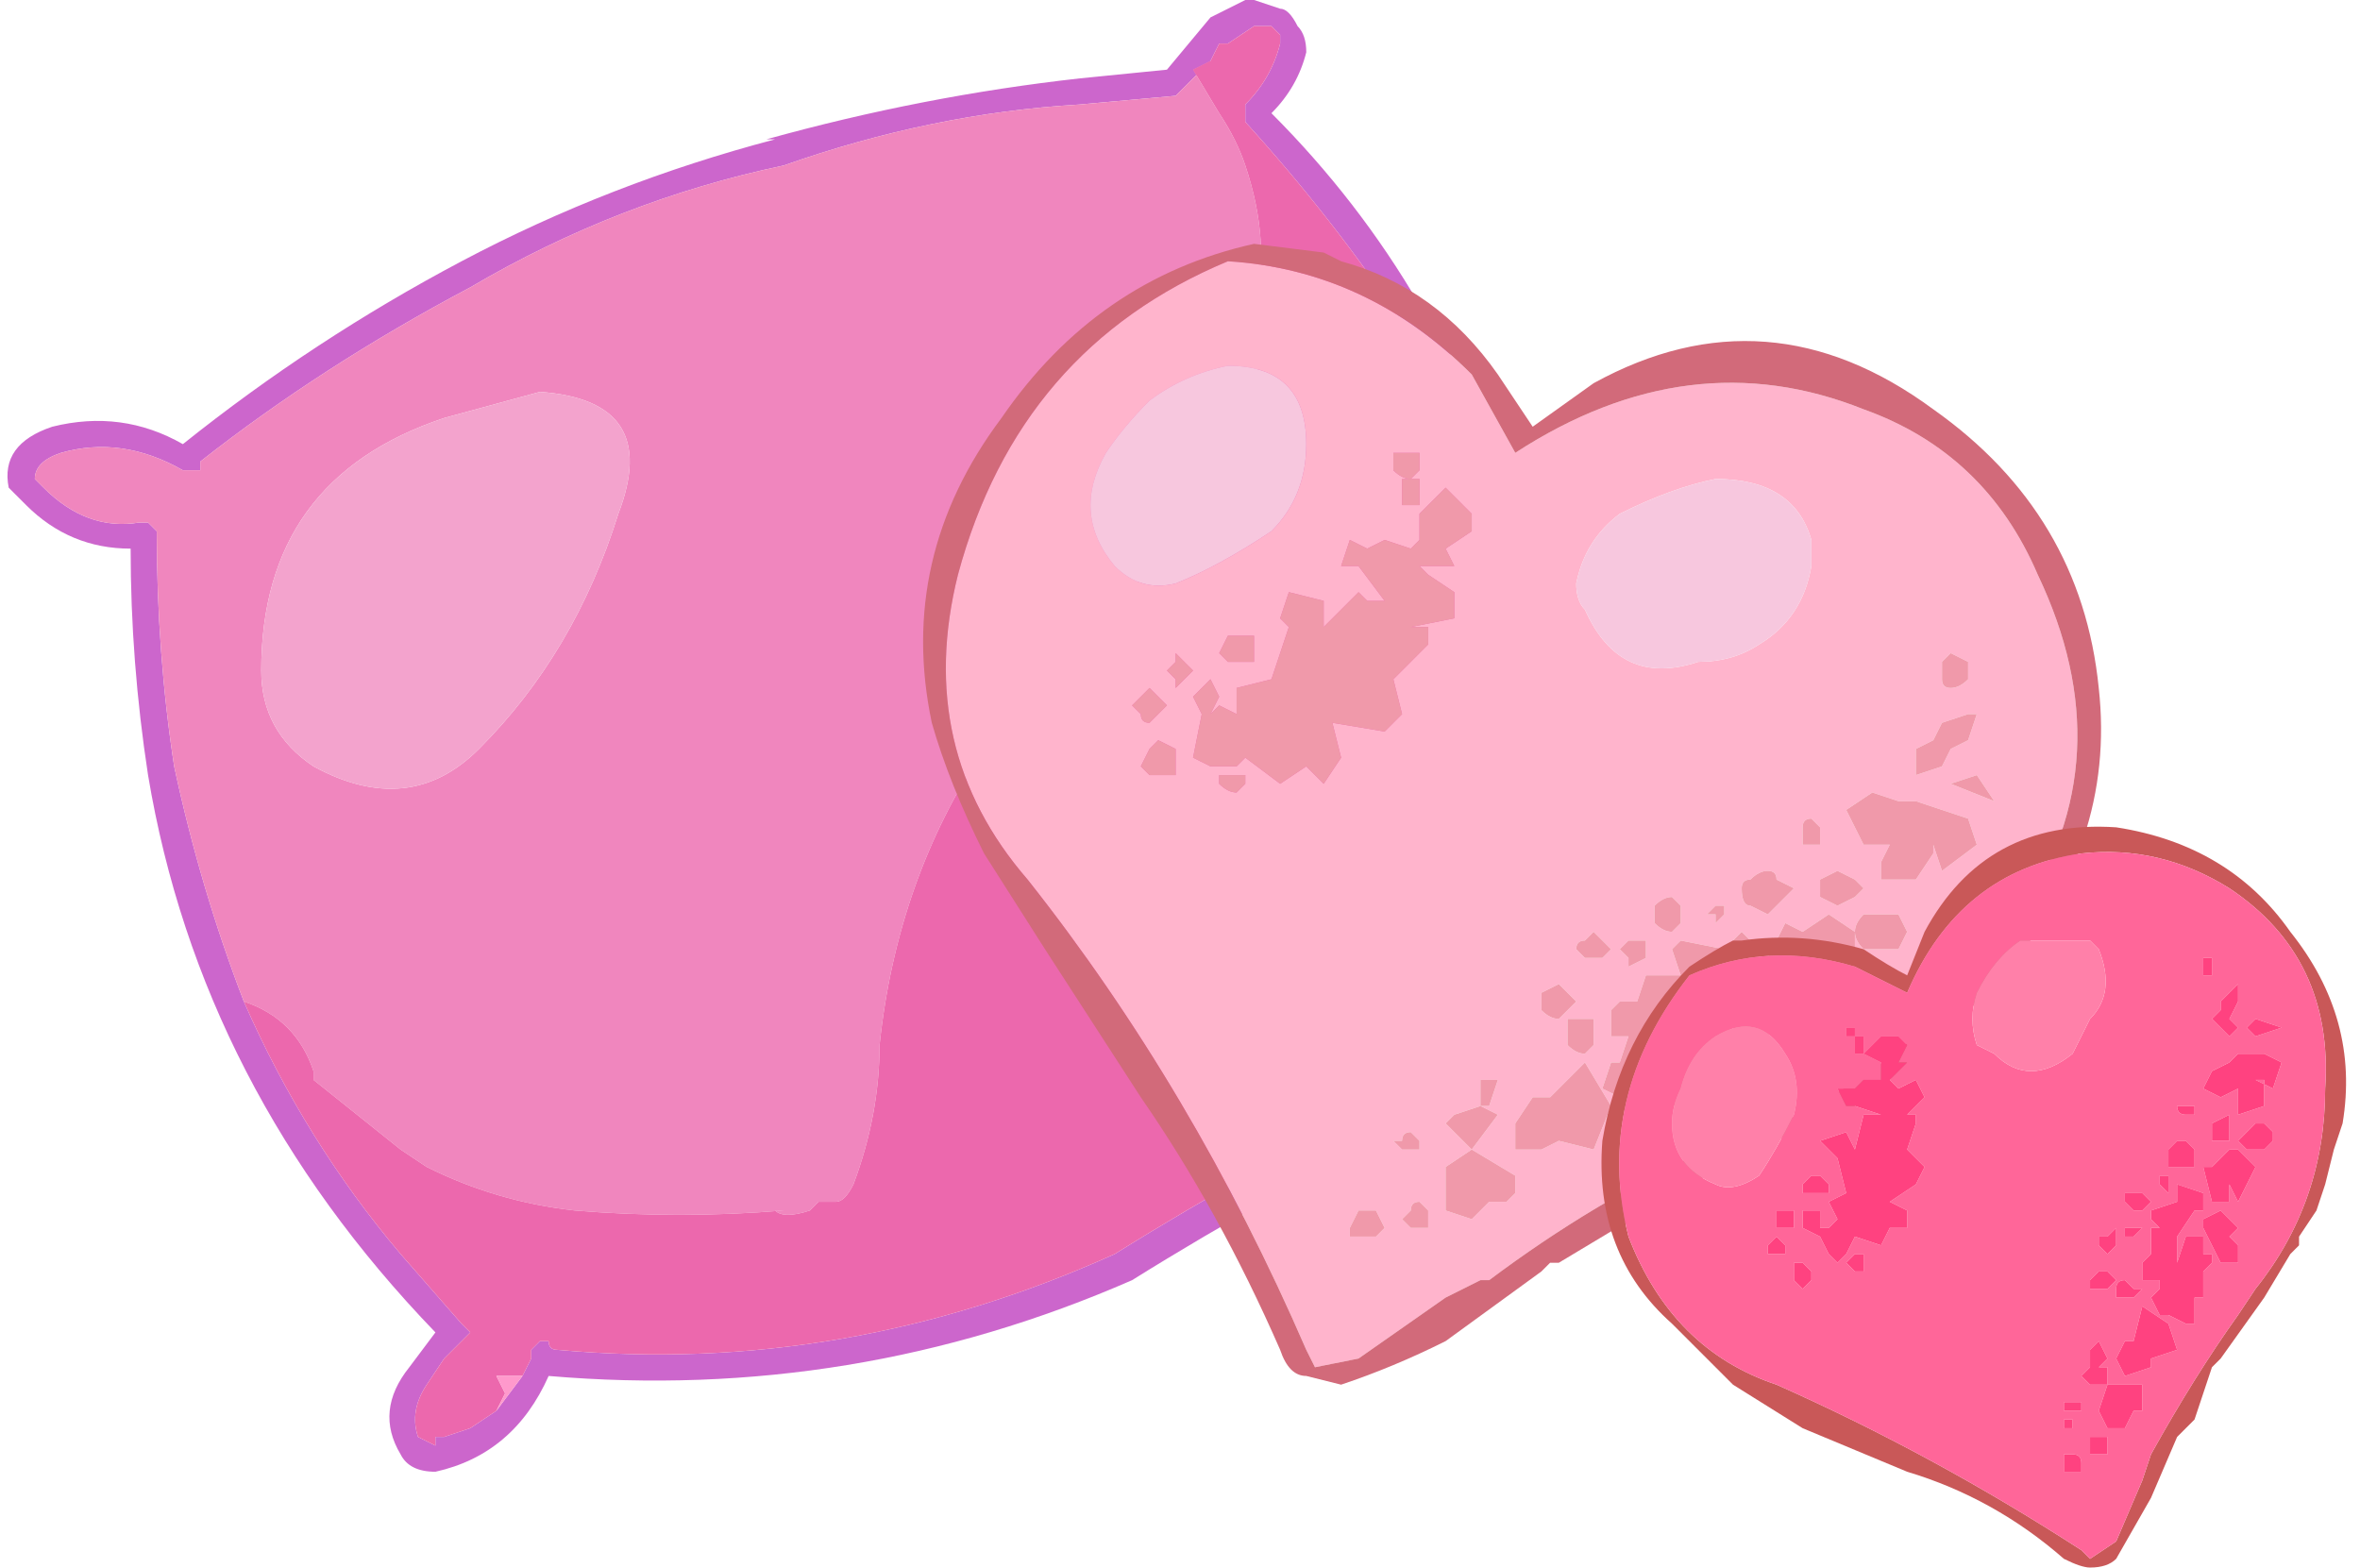
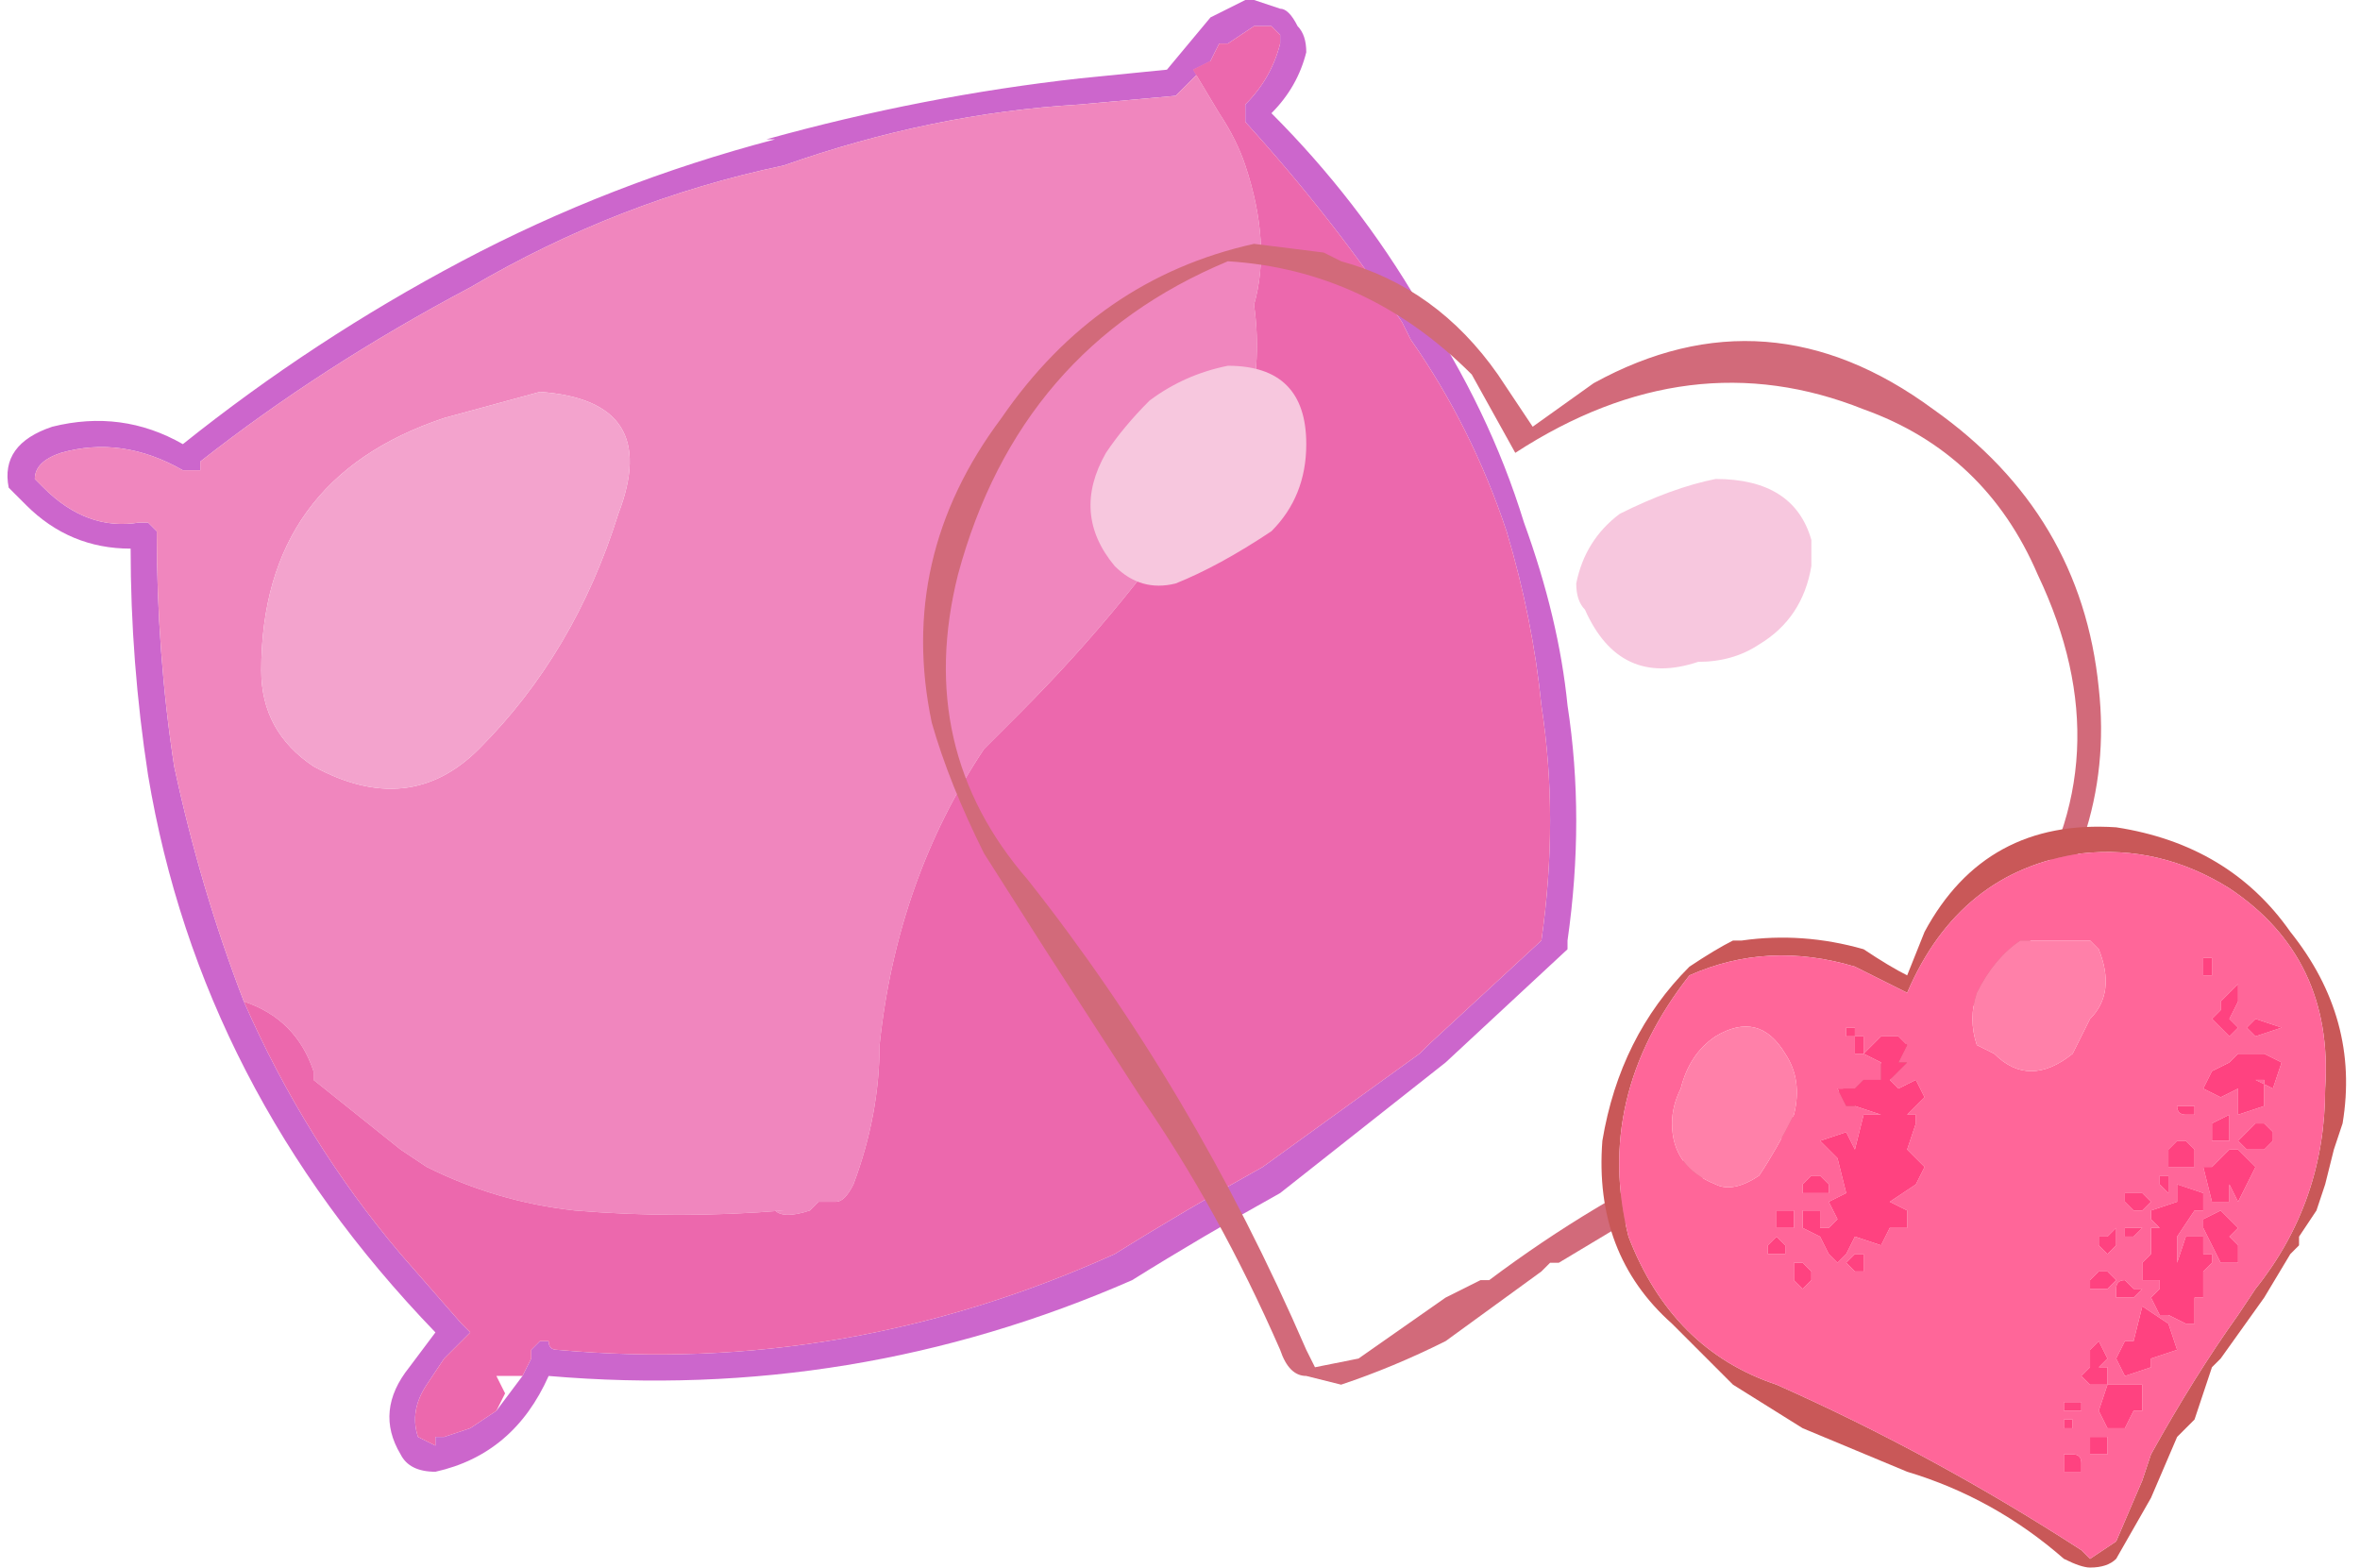
<svg xmlns="http://www.w3.org/2000/svg" height="9.0px" width="13.55px">
  <g transform="matrix(1.0, 0.0, 0.0, 1.0, 6.75, 4.5)">
    <path d="M0.2 -4.15 L0.0 -3.95 -0.55 -3.9 Q-1.4 -3.85 -2.25 -3.55 -3.2 -3.35 -4.05 -2.85 -4.9 -2.4 -5.6 -1.85 L-5.6 -1.8 -5.7 -1.8 Q-6.05 -2.0 -6.4 -1.9 -6.55 -1.85 -6.55 -1.75 L-6.5 -1.7 Q-6.25 -1.45 -5.95 -1.5 L-5.9 -1.5 -5.85 -1.45 Q-5.85 -0.75 -5.75 -0.1 -5.6 0.6 -5.35 1.25 -5.0 2.05 -4.45 2.7 L-4.1 3.1 -4.05 3.15 -4.1 3.2 -4.2 3.3 -4.3 3.45 Q-4.4 3.6 -4.35 3.75 L-4.25 3.8 -4.25 3.75 -4.2 3.75 -4.05 3.7 -3.9 3.6 -3.75 3.4 -3.7 3.3 -3.7 3.25 -3.65 3.2 -3.6 3.2 Q-3.6 3.25 -3.55 3.25 -1.9 3.4 -0.35 2.7 0.05 2.45 0.5 2.2 L1.4 1.55 1.45 1.5 2.1 0.9 Q2.2 0.2 2.1 -0.45 2.05 -0.95 1.9 -1.45 1.7 -2.05 1.35 -2.55 L1.3 -2.65 Q0.9 -3.25 0.4 -3.8 L0.4 -3.9 Q0.55 -4.05 0.6 -4.25 L0.6 -4.3 0.55 -4.35 0.45 -4.35 0.3 -4.25 0.25 -4.25 0.2 -4.15 M0.6 -4.45 Q0.65 -4.45 0.7 -4.35 0.75 -4.3 0.75 -4.2 0.7 -4.0 0.55 -3.85 1.05 -3.35 1.4 -2.75 1.8 -2.15 2.0 -1.5 2.2 -0.95 2.25 -0.45 2.35 0.2 2.25 0.9 L2.25 0.95 1.55 1.6 0.6 2.35 Q0.15 2.6 -0.25 2.85 -1.85 3.55 -3.6 3.4 -3.8 3.85 -4.25 3.95 -4.4 3.95 -4.45 3.85 -4.6 3.6 -4.4 3.35 L-4.25 3.15 Q-5.6 1.75 -5.9 -0.05 -6.0 -0.7 -6.0 -1.35 -6.35 -1.35 -6.6 -1.6 L-6.7 -1.7 Q-6.75 -1.95 -6.45 -2.05 -6.05 -2.15 -5.7 -1.95 -4.95 -2.55 -4.1 -3.0 -3.25 -3.45 -2.3 -3.7 L-2.35 -3.7 Q-1.45 -3.95 -0.55 -4.05 L-0.05 -4.1 0.2 -4.4 Q0.3 -4.45 0.4 -4.5 L0.45 -4.5 0.6 -4.45" fill="#cc66cc" fill-rule="evenodd" stroke="none" />
    <path d="M-5.35 1.25 Q-5.6 0.6 -5.75 -0.1 -5.85 -0.75 -5.85 -1.45 L-5.9 -1.5 -5.95 -1.5 Q-6.25 -1.45 -6.5 -1.7 L-6.55 -1.75 Q-6.55 -1.85 -6.4 -1.9 -6.05 -2.0 -5.7 -1.8 L-5.6 -1.8 -5.6 -1.85 Q-4.9 -2.4 -4.05 -2.85 -3.2 -3.35 -2.25 -3.55 -1.4 -3.85 -0.55 -3.9 L0.0 -3.95 0.2 -4.15 0.1 -4.1 0.25 -3.85 Q0.35 -3.7 0.4 -3.55 0.55 -3.1 0.45 -2.75 0.5 -2.4 0.4 -2.05 0.35 -1.9 0.2 -1.75 -0.25 -1.05 -0.9 -0.4 L-1.1 -0.2 Q-1.6 0.55 -1.7 1.5 -1.7 1.9 -1.85 2.3 -1.9 2.4 -1.95 2.4 L-2.05 2.4 -2.1 2.45 Q-2.25 2.5 -2.3 2.45 L-2.25 2.45 Q-2.85 2.5 -3.45 2.45 -3.9 2.4 -4.3 2.2 L-4.45 2.1 -4.95 1.7 -4.95 1.65 Q-5.05 1.35 -5.35 1.25 M-3.65 -2.25 L-4.2 -2.1 Q-5.25 -1.75 -5.25 -0.65 -5.25 -0.3 -4.95 -0.1 -4.4 0.2 -4.0 -0.2 -3.45 -0.75 -3.2 -1.55 -2.95 -2.2 -3.65 -2.25" fill="#f086be" fill-rule="evenodd" stroke="none" />
    <path d="M-3.65 -2.25 Q-2.95 -2.2 -3.2 -1.55 -3.45 -0.75 -4.0 -0.2 -4.4 0.2 -4.95 -0.1 -5.25 -0.3 -5.25 -0.65 -5.25 -1.75 -4.2 -2.1 L-3.65 -2.25" fill="#f3a3cd" fill-rule="evenodd" stroke="none" />
    <path d="M0.2 -4.15 L0.25 -4.25 0.3 -4.25 0.45 -4.35 0.55 -4.35 0.6 -4.3 0.6 -4.25 Q0.55 -4.05 0.4 -3.9 L0.4 -3.8 Q0.9 -3.25 1.3 -2.65 L1.35 -2.55 Q1.7 -2.05 1.9 -1.45 2.05 -0.95 2.1 -0.45 2.2 0.2 2.1 0.9 L1.45 1.5 1.4 1.55 0.5 2.2 Q0.05 2.45 -0.35 2.7 -1.9 3.4 -3.55 3.25 -3.6 3.25 -3.6 3.2 L-3.65 3.2 -3.7 3.25 -3.7 3.3 -3.75 3.4 -3.9 3.4 -3.85 3.5 -3.9 3.6 -4.05 3.7 -4.2 3.75 -4.25 3.75 -4.25 3.8 -4.35 3.75 Q-4.4 3.6 -4.3 3.45 L-4.2 3.3 -4.1 3.2 -4.05 3.15 -4.1 3.1 -4.45 2.7 Q-5.0 2.05 -5.35 1.25 -5.05 1.35 -4.95 1.65 L-4.95 1.7 -4.45 2.1 -4.3 2.2 Q-3.9 2.4 -3.45 2.45 -2.85 2.5 -2.25 2.45 L-2.3 2.45 Q-2.25 2.5 -2.1 2.45 L-2.05 2.4 -1.95 2.4 Q-1.9 2.4 -1.85 2.3 -1.7 1.9 -1.7 1.5 -1.6 0.55 -1.1 -0.2 L-0.9 -0.4 Q-0.25 -1.05 0.2 -1.75 0.35 -1.9 0.4 -2.05 0.5 -2.4 0.45 -2.75 0.55 -3.1 0.4 -3.55 0.35 -3.7 0.25 -3.85 L0.1 -4.1 0.2 -4.15" fill="#ec68ad" fill-rule="evenodd" stroke="none" />
-     <path d="M-3.75 3.4 L-3.9 3.6 -3.85 3.5 -3.9 3.4 -3.75 3.4" fill="#ff99cc" fill-rule="evenodd" stroke="none" />
-     <path d="M4.15 0.1 L4.0 0.05 3.85 0.15 3.95 0.35 4.1 0.35 4.05 0.45 4.05 0.55 4.25 0.55 4.35 0.4 4.35 0.35 4.4 0.5 4.6 0.35 4.55 0.2 4.25 0.1 4.15 0.1 M4.6 -0.05 L4.45 0.0 4.7 0.1 4.6 -0.05 M4.6 -0.4 L4.55 -0.4 4.4 -0.35 4.35 -0.25 4.25 -0.2 4.25 -0.05 4.4 -0.1 4.45 -0.2 4.55 -0.25 4.6 -0.4 M4.4 -0.7 L4.4 -0.6 Q4.4 -0.55 4.45 -0.55 4.5 -0.55 4.55 -0.6 L4.55 -0.7 4.45 -0.75 4.4 -0.7 M3.35 -0.8 Q3.6 -0.95 3.65 -1.25 L3.65 -1.4 Q3.55 -1.75 3.1 -1.75 2.85 -1.7 2.55 -1.55 2.35 -1.4 2.3 -1.15 2.3 -1.05 2.35 -1.0 2.55 -0.55 3.0 -0.7 3.2 -0.7 3.35 -0.8 M3.4 1.45 L3.45 1.4 3.45 1.35 3.4 1.2 3.25 1.2 3.2 1.25 3.2 1.6 3.25 1.7 3.35 1.7 3.4 1.6 3.4 1.45 M2.85 0.95 L2.9 1.1 2.7 1.1 2.65 1.25 2.55 1.25 2.5 1.3 2.5 1.45 2.6 1.45 2.55 1.6 2.5 1.6 2.45 1.75 2.55 1.8 2.6 1.95 2.7 2.0 2.75 1.9 2.75 1.85 2.95 1.85 3.05 1.6 3.1 1.6 3.15 1.55 3.15 1.45 3.2 1.4 3.15 1.3 3.05 1.25 2.9 1.45 2.95 1.25 3.2 1.1 3.3 1.1 3.35 1.05 3.35 0.95 3.25 0.85 3.15 0.95 2.9 0.9 2.85 0.95 M2.9 0.8 L2.9 0.7 2.85 0.65 Q2.8 0.65 2.75 0.7 L2.75 0.8 Q2.8 0.85 2.85 0.85 L2.9 0.8 M3.1 0.8 L3.15 0.75 3.15 0.7 3.1 0.7 3.05 0.75 3.1 0.75 3.1 0.8 M3.55 0.6 L3.45 0.55 Q3.45 0.5 3.4 0.5 3.35 0.5 3.3 0.55 3.25 0.55 3.25 0.6 3.25 0.7 3.3 0.7 L3.4 0.75 3.45 0.7 3.55 0.6 M4.05 0.95 L4.15 0.95 4.2 0.85 4.15 0.75 3.95 0.75 Q3.9 0.8 3.9 0.85 3.9 0.9 3.95 0.95 L4.05 0.95 M3.9 1.1 L3.9 0.85 3.75 0.75 3.6 0.85 3.5 0.8 3.35 1.1 3.55 1.15 3.6 1.05 3.65 1.25 3.9 1.1 M3.7 0.6 L3.7 0.65 3.8 0.7 3.9 0.65 3.95 0.6 3.9 0.55 3.8 0.5 3.7 0.55 3.7 0.6 M3.6 0.3 L3.6 0.35 3.7 0.35 3.7 0.25 3.65 0.2 Q3.6 0.2 3.6 0.25 L3.6 0.3 M4.85 0.75 Q4.3 1.6 3.35 2.0 L3.05 2.1 Q2.4 2.4 1.8 2.85 L1.75 2.85 1.55 2.95 1.05 3.3 0.8 3.35 0.75 3.25 Q0.1 1.75 -0.85 0.55 -1.5 -0.2 -1.25 -1.2 -0.9 -2.5 0.3 -3.0 1.1 -2.95 1.7 -2.35 L1.95 -1.9 Q2.95 -2.55 3.95 -2.15 4.65 -1.9 4.95 -1.2 5.45 -0.15 4.85 0.75 M1.3 -1.75 L1.3 -1.6 1.4 -1.6 1.4 -1.75 1.3 -1.75 M1.25 -1.8 Q1.3 -1.75 1.35 -1.75 L1.4 -1.8 1.4 -1.9 1.25 -1.9 1.25 -1.8 M0.75 -1.95 Q0.75 -2.4 0.3 -2.4 0.05 -2.35 -0.15 -2.2 -0.3 -2.05 -0.4 -1.9 -0.6 -1.55 -0.35 -1.25 -0.2 -1.1 0.0 -1.15 0.25 -1.25 0.55 -1.45 0.75 -1.65 0.75 -1.95 M1.05 2.6 L1.15 2.6 1.2 2.55 1.15 2.45 1.05 2.45 1.0 2.55 1.0 2.6 1.05 2.6 M1.25 2.15 L1.25 2.25 1.25 2.15 M1.4 2.05 L1.35 2.0 Q1.3 2.0 1.3 2.05 L1.25 2.05 1.3 2.1 1.4 2.1 1.4 2.05 M1.45 2.45 L1.4 2.4 Q1.35 2.4 1.35 2.45 L1.3 2.5 1.35 2.55 1.45 2.55 1.45 2.45 M1.95 2.25 L1.7 2.1 1.55 2.2 1.55 2.45 1.7 2.5 1.8 2.4 1.9 2.4 1.95 2.35 1.95 2.25 M2.25 1.35 L2.25 1.5 Q2.3 1.55 2.35 1.55 L2.4 1.5 2.4 1.35 2.25 1.35 M2.3 1.25 L2.25 1.2 2.2 1.15 2.1 1.2 2.1 1.3 Q2.15 1.35 2.2 1.35 L2.25 1.3 2.3 1.25 M2.05 1.8 L1.95 1.95 1.95 2.1 2.1 2.1 2.2 2.05 2.4 2.1 2.5 1.85 2.35 1.6 2.15 1.8 2.05 1.8 M1.6 1.9 L1.55 1.95 1.7 2.1 1.85 1.9 1.75 1.85 1.8 1.85 1.85 1.7 1.75 1.7 1.75 1.85 1.6 1.9 M2.6 1.0 L2.6 1.05 2.7 1.0 2.7 0.9 2.6 0.9 2.55 0.95 2.6 1.0 M2.4 0.85 L2.35 0.9 Q2.3 0.9 2.3 0.95 L2.35 1.0 2.45 1.0 2.5 0.95 2.45 0.9 2.4 0.85 M0.25 -0.05 L0.25 0.0 Q0.3 0.05 0.35 0.05 L0.4 0.0 0.4 -0.05 0.25 -0.05 M0.35 -0.7 L0.45 -0.7 0.45 -0.85 0.3 -0.85 0.25 -0.75 0.3 -0.7 0.35 -0.7 M0.0 -0.75 L0.0 -0.7 -0.05 -0.65 0.0 -0.6 0.0 -0.55 0.05 -0.6 0.1 -0.65 0.05 -0.7 0.0 -0.75 M-0.1 -0.25 L-0.15 -0.2 -0.2 -0.1 -0.15 -0.05 0.0 -0.05 0.0 -0.2 -0.1 -0.25 M-0.2 -0.4 Q-0.2 -0.35 -0.15 -0.35 L-0.1 -0.4 -0.05 -0.45 -0.1 -0.5 -0.15 -0.55 -0.2 -0.5 -0.25 -0.45 -0.2 -0.4 M1.55 -1.7 L1.4 -1.55 1.4 -1.4 1.35 -1.35 1.2 -1.4 1.1 -1.35 1.0 -1.4 0.95 -1.25 1.05 -1.25 1.2 -1.05 1.1 -1.05 1.05 -1.1 0.85 -0.9 0.85 -1.05 0.65 -1.1 0.6 -0.95 0.65 -0.9 0.55 -0.6 0.35 -0.55 0.35 -0.4 0.25 -0.45 0.2 -0.4 0.25 -0.5 0.2 -0.6 0.1 -0.5 0.15 -0.4 0.1 -0.15 0.2 -0.1 0.35 -0.1 0.4 -0.15 0.6 0.0 0.75 -0.1 0.85 0.0 0.95 -0.15 0.9 -0.35 1.2 -0.3 1.3 -0.4 1.25 -0.6 1.45 -0.8 1.45 -0.9 1.35 -0.9 1.6 -0.95 1.6 -1.1 1.45 -1.2 1.4 -1.25 1.6 -1.25 1.55 -1.35 1.7 -1.45 1.7 -1.55 1.55 -1.7" fill="#ffb4cc" fill-rule="evenodd" stroke="none" />
-     <path d="M4.4 -0.7 L4.45 -0.75 4.55 -0.7 4.55 -0.6 Q4.5 -0.55 4.45 -0.55 4.4 -0.55 4.4 -0.6 L4.4 -0.7 M4.6 -0.4 L4.55 -0.25 4.45 -0.2 4.4 -0.1 4.25 -0.05 4.25 -0.2 4.35 -0.25 4.4 -0.35 4.55 -0.4 4.6 -0.4 M4.6 -0.05 L4.7 0.1 4.45 0.0 4.6 -0.05 M4.15 0.1 L4.25 0.1 4.55 0.2 4.6 0.35 4.4 0.5 4.35 0.35 4.35 0.4 4.25 0.55 4.05 0.55 4.05 0.45 4.1 0.35 3.95 0.35 3.85 0.15 4.0 0.05 4.15 0.1 M3.6 0.3 L3.6 0.25 Q3.6 0.2 3.65 0.2 L3.7 0.25 3.7 0.35 3.6 0.35 3.6 0.3 M3.7 0.6 L3.7 0.55 3.8 0.5 3.9 0.55 3.95 0.6 3.9 0.65 3.8 0.7 3.7 0.65 3.7 0.6 M3.9 1.1 L3.65 1.25 3.6 1.05 3.55 1.15 3.35 1.1 3.5 0.8 3.6 0.85 3.75 0.75 3.9 0.85 3.9 1.1 M4.05 0.95 L3.95 0.95 Q3.9 0.9 3.9 0.85 3.9 0.8 3.95 0.75 L4.15 0.75 4.2 0.85 4.15 0.95 4.05 0.95 M3.55 0.6 L3.45 0.7 3.4 0.75 3.3 0.7 Q3.25 0.7 3.25 0.6 3.25 0.55 3.3 0.55 3.35 0.5 3.4 0.5 3.45 0.5 3.45 0.55 L3.55 0.6 M3.1 0.8 L3.1 0.75 3.05 0.75 3.1 0.7 3.15 0.7 3.15 0.75 3.1 0.8 M2.9 0.8 L2.85 0.85 Q2.8 0.85 2.75 0.8 L2.75 0.7 Q2.8 0.65 2.85 0.65 L2.9 0.7 2.9 0.8 M2.85 0.95 L2.9 0.9 3.15 0.95 3.25 0.85 3.35 0.95 3.35 1.05 3.3 1.1 3.2 1.1 2.95 1.25 2.9 1.45 3.05 1.25 3.15 1.3 3.2 1.4 3.15 1.45 3.15 1.55 3.1 1.6 3.05 1.6 2.95 1.85 2.75 1.85 2.75 1.9 2.7 2.0 2.6 1.95 2.55 1.8 2.45 1.75 2.5 1.6 2.55 1.6 2.6 1.45 2.5 1.45 2.5 1.3 2.55 1.25 2.65 1.25 2.7 1.1 2.9 1.1 2.85 0.95 M3.4 1.45 L3.4 1.6 3.35 1.7 3.25 1.7 3.2 1.6 3.2 1.25 3.25 1.2 3.4 1.2 3.45 1.35 3.45 1.4 3.4 1.45 M1.25 -1.8 L1.25 -1.9 1.4 -1.9 1.4 -1.8 1.35 -1.75 Q1.3 -1.75 1.25 -1.8 M1.3 -1.75 L1.4 -1.75 1.4 -1.6 1.3 -1.6 1.3 -1.75 M1.55 -1.7 L1.7 -1.55 1.7 -1.45 1.55 -1.35 1.6 -1.25 1.4 -1.25 1.45 -1.2 1.6 -1.1 1.6 -0.95 1.35 -0.9 1.45 -0.9 1.45 -0.8 1.25 -0.6 1.3 -0.4 1.2 -0.3 0.9 -0.35 0.95 -0.15 0.85 0.0 0.75 -0.1 0.6 0.0 0.4 -0.15 0.35 -0.1 0.2 -0.1 0.1 -0.15 0.15 -0.4 0.1 -0.5 0.2 -0.6 0.25 -0.5 0.2 -0.4 0.25 -0.45 0.35 -0.4 0.35 -0.55 0.55 -0.6 0.65 -0.9 0.6 -0.95 0.65 -1.1 0.85 -1.05 0.85 -0.9 1.05 -1.1 1.1 -1.05 1.2 -1.05 1.05 -1.25 0.95 -1.25 1.0 -1.4 1.1 -1.35 1.2 -1.4 1.35 -1.35 1.4 -1.4 1.4 -1.55 1.55 -1.7 M-0.2 -0.4 L-0.25 -0.45 -0.2 -0.5 -0.15 -0.55 -0.1 -0.5 -0.05 -0.45 -0.1 -0.4 -0.15 -0.35 Q-0.2 -0.35 -0.2 -0.4 M-0.1 -0.25 L0.0 -0.2 0.0 -0.05 -0.15 -0.05 -0.2 -0.1 -0.15 -0.2 -0.1 -0.25 M0.0 -0.75 L0.05 -0.7 0.1 -0.65 0.05 -0.6 0.0 -0.55 0.0 -0.6 -0.05 -0.65 0.0 -0.7 0.0 -0.75 M0.35 -0.7 L0.3 -0.7 0.25 -0.75 0.3 -0.85 0.45 -0.85 0.45 -0.7 0.35 -0.7 M0.25 -0.05 L0.4 -0.05 0.4 0.0 0.35 0.05 Q0.3 0.05 0.25 0.0 L0.25 -0.05 M2.4 0.85 L2.45 0.9 2.5 0.95 2.45 1.0 2.35 1.0 2.3 0.95 Q2.3 0.9 2.35 0.9 L2.4 0.85 M2.6 1.0 L2.55 0.95 2.6 0.9 2.7 0.9 2.7 1.0 2.6 1.05 2.6 1.0 M1.6 1.9 L1.75 1.85 1.75 1.7 1.85 1.7 1.8 1.85 1.75 1.85 1.85 1.9 1.7 2.1 1.55 1.95 1.6 1.9 M2.05 1.8 L2.15 1.8 2.35 1.6 2.5 1.85 2.4 2.1 2.2 2.05 2.1 2.1 1.95 2.1 1.95 1.95 2.05 1.8 M2.3 1.25 L2.25 1.3 2.2 1.35 Q2.15 1.35 2.1 1.3 L2.1 1.2 2.2 1.15 2.25 1.2 2.3 1.25 M2.25 1.35 L2.4 1.35 2.4 1.5 2.35 1.55 Q2.3 1.55 2.25 1.5 L2.25 1.35 M1.95 2.25 L1.95 2.35 1.9 2.4 1.8 2.4 1.7 2.5 1.55 2.45 1.55 2.2 1.7 2.1 1.95 2.25 M1.45 2.45 L1.45 2.55 1.35 2.55 1.3 2.5 1.35 2.45 Q1.35 2.4 1.4 2.4 L1.45 2.45 M1.4 2.05 L1.4 2.1 1.3 2.1 1.25 2.05 1.3 2.05 Q1.3 2.0 1.35 2.0 L1.4 2.05 M1.25 2.15 L1.25 2.25 1.25 2.15 M1.0 2.6 L1.0 2.55 1.05 2.45 1.15 2.45 1.2 2.55 1.15 2.6 1.05 2.6 1.0 2.6" fill="#f099aa" fill-rule="evenodd" stroke="none" />
    <path d="M3.35 -0.8 Q3.2 -0.7 3.0 -0.7 2.55 -0.55 2.35 -1.0 2.3 -1.05 2.3 -1.15 2.35 -1.4 2.55 -1.55 2.85 -1.7 3.1 -1.75 3.55 -1.75 3.65 -1.4 L3.65 -1.25 Q3.6 -0.95 3.35 -0.8 M0.75 -1.95 Q0.75 -1.65 0.55 -1.45 0.25 -1.25 0.0 -1.15 -0.2 -1.1 -0.35 -1.25 -0.6 -1.55 -0.4 -1.9 -0.3 -2.05 -0.15 -2.2 0.05 -2.35 0.3 -2.4 0.75 -2.4 0.75 -1.95" fill="#f7c7de" fill-rule="evenodd" stroke="none" />
    <path d="M3.75 1.9 Q3.55 2.0 3.35 2.1 L2.75 2.4 2.7 2.45 2.2 2.75 2.15 2.75 2.1 2.8 1.55 3.2 Q1.25 3.35 0.95 3.45 L0.75 3.4 Q0.65 3.4 0.6 3.25 0.25 2.45 -0.2 1.8 L-0.75 0.95 -1.1 0.4 Q-1.3 0.0 -1.4 -0.35 -1.6 -1.3 -1.0 -2.1 -0.45 -2.9 0.45 -3.1 L0.85 -3.05 0.95 -3.0 Q1.5 -2.85 1.85 -2.35 L2.05 -2.05 2.4 -2.3 Q3.4 -2.85 4.35 -2.15 5.2 -1.55 5.3 -0.55 5.4 0.35 4.75 1.1 L4.6 1.25 4.4 1.5 4.1 1.7 3.95 1.8 3.85 1.9 3.75 1.9 M4.85 0.75 Q5.45 -0.15 4.95 -1.2 4.65 -1.9 3.95 -2.15 2.95 -2.55 1.95 -1.9 L1.7 -2.35 Q1.1 -2.95 0.3 -3.0 -0.9 -2.5 -1.25 -1.2 -1.5 -0.2 -0.85 0.55 0.1 1.75 0.75 3.25 L0.8 3.35 1.05 3.3 1.55 2.95 1.75 2.85 1.8 2.85 Q2.4 2.4 3.05 2.1 L3.35 2.0 Q4.3 1.6 4.85 0.75" fill="#d26a7a" fill-rule="evenodd" stroke="none" />
-     <path d="M1.05 2.6 L1.0 2.6 1.05 2.6" fill="#ef92a5" fill-rule="evenodd" stroke="none" />
    <path d="M4.2 1.1 L4.3 0.85 Q4.65 0.2 5.4 0.25 6.05 0.35 6.4 0.85 6.8 1.35 6.7 1.95 L6.65 2.1 6.6 2.3 6.55 2.45 6.45 2.6 6.45 2.65 6.4 2.7 6.25 2.95 6.0 3.3 5.95 3.35 5.85 3.65 5.8 3.7 5.75 3.75 5.6 4.1 5.4 4.45 Q5.35 4.5 5.25 4.5 5.2 4.5 5.1 4.45 4.7 4.1 4.2 3.95 L3.6 3.7 3.2 3.45 2.85 3.1 Q2.4 2.7 2.45 2.05 2.55 1.45 2.95 1.05 3.1 0.95 3.2 0.9 L3.25 0.9 Q3.6 0.85 3.95 0.95 4.1 1.05 4.2 1.1 M3.9 1.05 Q3.4 0.9 2.95 1.1 2.4 1.8 2.6 2.6 2.85 3.25 3.45 3.45 4.35 3.85 5.2 4.4 L5.25 4.45 5.4 4.35 5.55 4.0 5.6 3.85 Q5.85 3.4 6.1 3.05 L6.2 2.9 Q6.6 2.4 6.6 1.75 6.65 1.0 6.05 0.6 5.65 0.35 5.2 0.4 4.5 0.5 4.2 1.2 L3.9 1.05" fill="#c95858" fill-rule="evenodd" stroke="none" />
    <path d="M3.1 1.45 Q2.95 1.55 2.9 1.75 2.85 1.85 2.85 1.95 2.85 2.2 3.1 2.3 3.2 2.35 3.35 2.25 3.45 2.1 3.55 1.9 3.6 1.7 3.5 1.55 3.35 1.3 3.1 1.45 M3.9 1.45 L3.9 1.4 3.85 1.4 3.85 1.45 3.9 1.45 3.9 1.55 3.95 1.55 3.95 1.45 3.9 1.45 M4.2 1.5 L4.15 1.45 4.05 1.45 3.95 1.55 4.05 1.6 4.05 1.7 3.95 1.7 3.9 1.75 3.8 1.75 3.85 1.85 3.9 1.85 4.05 1.9 3.95 1.9 3.9 2.1 3.85 2.0 3.7 2.05 3.75 2.1 3.8 2.15 3.85 2.35 3.75 2.4 3.8 2.5 3.75 2.55 3.7 2.55 3.7 2.45 3.6 2.45 3.6 2.55 3.7 2.6 3.75 2.7 3.8 2.75 3.85 2.7 3.9 2.6 4.05 2.65 4.1 2.55 4.2 2.55 4.2 2.45 4.1 2.4 4.25 2.3 4.3 2.2 4.2 2.1 4.25 1.95 4.25 1.9 4.2 1.9 4.3 1.8 4.25 1.7 4.15 1.75 4.1 1.7 4.2 1.6 4.15 1.6 4.2 1.5 M3.9 1.05 L4.2 1.2 Q4.5 0.5 5.2 0.4 5.65 0.35 6.05 0.6 6.65 1.0 6.6 1.75 6.6 2.4 6.2 2.9 L6.1 3.05 Q5.85 3.4 5.6 3.85 L5.55 4.0 5.4 4.35 5.25 4.45 5.2 4.4 Q4.35 3.85 3.45 3.45 2.85 3.25 2.6 2.6 2.4 1.8 2.95 1.1 3.4 0.9 3.9 1.05 M5.3 0.95 L5.25 0.9 4.85 0.9 Q4.7 1.0 4.6 1.2 4.55 1.35 4.6 1.5 L4.7 1.55 Q4.9 1.75 5.15 1.55 L5.25 1.35 Q5.4 1.2 5.3 0.95 M5.15 3.95 L5.2 3.95 5.2 3.9 Q5.2 3.85 5.15 3.85 L5.1 3.85 5.1 3.95 5.15 3.95 M3.45 2.6 L3.4 2.65 3.4 2.7 3.5 2.7 3.5 2.65 3.45 2.6 M3.45 2.45 L3.45 2.55 3.55 2.55 3.55 2.45 3.45 2.45 M3.65 2.8 L3.6 2.75 3.55 2.75 3.55 2.85 3.6 2.9 3.65 2.85 3.65 2.8 M3.9 2.7 L3.85 2.75 3.9 2.8 3.95 2.8 3.95 2.7 3.9 2.7 M3.75 2.3 L3.7 2.25 3.65 2.25 3.6 2.3 3.6 2.35 3.75 2.35 3.75 2.3 M5.35 3.85 L5.35 3.75 5.25 3.75 5.25 3.85 5.35 3.85 M5.15 3.7 L5.15 3.65 5.1 3.65 5.1 3.7 5.15 3.7 M5.1 3.55 L5.1 3.6 5.2 3.6 5.2 3.55 5.1 3.55 M5.35 3.45 L5.3 3.6 5.35 3.7 5.45 3.7 5.5 3.6 5.55 3.6 5.55 3.45 5.35 3.45 5.35 3.35 5.3 3.35 5.35 3.3 5.3 3.2 5.25 3.25 5.25 3.35 5.2 3.4 5.25 3.45 5.35 3.45 M5.45 3.4 L5.6 3.35 5.6 3.3 5.75 3.25 5.7 3.1 5.55 3.0 5.5 3.2 5.45 3.2 5.4 3.3 5.45 3.4 M5.5 2.6 L5.55 2.55 5.45 2.55 5.45 2.6 5.5 2.6 M5.4 2.9 L5.4 2.95 5.5 2.95 5.55 2.9 5.5 2.9 5.45 2.85 Q5.4 2.85 5.4 2.9 M5.4 2.85 L5.35 2.8 5.3 2.8 5.25 2.85 5.25 2.9 5.35 2.9 5.4 2.85 M5.4 2.65 L5.4 2.55 5.35 2.6 5.3 2.6 5.3 2.65 5.35 2.7 5.4 2.65 M5.7 2.35 L5.7 2.25 5.65 2.25 5.65 2.3 5.7 2.35 M5.45 2.4 L5.5 2.45 5.55 2.45 5.6 2.4 5.55 2.35 5.45 2.35 5.45 2.4 M6.1 2.65 L6.05 2.6 6.1 2.55 6.05 2.5 6.0 2.45 5.9 2.5 5.9 2.55 6.0 2.75 6.1 2.75 6.1 2.65 M5.85 2.45 L5.9 2.45 5.9 2.35 5.75 2.3 5.75 2.4 5.6 2.45 5.6 2.5 5.65 2.55 5.6 2.55 5.6 2.7 5.55 2.75 5.55 2.85 5.65 2.85 5.65 2.9 5.6 2.95 5.65 3.05 5.7 3.05 5.8 3.1 5.85 3.1 5.85 2.95 5.9 2.95 5.9 2.8 5.95 2.75 5.95 2.7 5.9 2.7 5.9 2.6 5.8 2.6 5.75 2.75 5.75 2.6 5.85 2.45 M5.85 2.1 L5.8 2.05 5.75 2.05 5.7 2.1 5.7 2.2 5.85 2.2 5.85 2.1 M6.1 2.1 L6.05 2.1 5.95 2.2 5.9 2.2 5.95 2.4 6.05 2.4 6.05 2.3 6.1 2.4 6.2 2.2 6.1 2.1 M6.3 2.0 L6.25 1.95 6.2 1.95 6.1 2.05 6.15 2.1 6.25 2.1 6.3 2.05 6.3 2.0 M5.95 1.95 L5.95 2.05 6.05 2.05 6.05 1.9 5.95 1.95 M6.0 1.8 L6.1 1.75 6.1 1.9 6.25 1.85 6.25 1.7 6.2 1.7 6.3 1.75 6.35 1.6 6.25 1.55 6.1 1.55 6.05 1.6 5.95 1.65 5.9 1.75 6.0 1.8 M6.05 1.35 L6.1 1.25 6.1 1.15 6.05 1.2 6.0 1.25 6.0 1.3 5.95 1.35 6.05 1.45 6.1 1.4 6.05 1.35 M6.35 1.4 L6.2 1.35 6.15 1.4 6.2 1.45 6.35 1.4 M5.95 1.05 L5.95 1.0 5.9 1.0 5.9 1.1 5.95 1.1 5.95 1.05 M5.8 1.85 L5.75 1.85 Q5.75 1.9 5.8 1.9 L5.85 1.9 5.85 1.85 5.8 1.85" fill="#ff6699" fill-rule="evenodd" stroke="none" />
    <path d="M3.1 1.45 Q3.35 1.3 3.5 1.55 3.6 1.7 3.55 1.9 3.45 2.1 3.35 2.25 3.2 2.35 3.1 2.3 2.85 2.2 2.85 1.95 2.85 1.85 2.9 1.75 2.95 1.55 3.1 1.45 M5.3 0.95 Q5.4 1.2 5.25 1.35 L5.15 1.55 Q4.9 1.75 4.7 1.55 L4.6 1.5 Q4.55 1.35 4.6 1.2 4.7 1.0 4.85 0.9 L5.25 0.9 5.3 0.95" fill="#ff80a9" fill-rule="evenodd" stroke="none" />
    <path d="M4.2 1.5 L4.15 1.6 4.2 1.6 4.1 1.7 4.15 1.75 4.25 1.7 4.3 1.8 4.2 1.9 4.25 1.9 4.25 1.95 4.2 2.1 4.3 2.2 4.25 2.3 4.1 2.4 4.2 2.45 4.2 2.55 4.1 2.55 4.05 2.65 3.9 2.6 3.85 2.7 3.8 2.75 3.75 2.7 3.7 2.6 3.6 2.55 3.6 2.45 3.7 2.45 3.7 2.55 3.75 2.55 3.8 2.5 3.75 2.4 3.85 2.35 3.8 2.15 3.75 2.1 3.7 2.05 3.85 2.0 3.9 2.1 3.95 1.9 4.05 1.9 3.9 1.85 3.85 1.85 3.8 1.75 3.9 1.75 3.95 1.7 4.05 1.7 4.05 1.6 3.95 1.55 4.05 1.45 4.15 1.45 4.2 1.5 M3.95 1.55 L3.9 1.55 3.9 1.45 3.95 1.45 3.95 1.55 M3.9 1.45 L3.85 1.45 3.85 1.4 3.9 1.4 3.9 1.45 M5.8 1.85 L5.85 1.85 5.85 1.9 5.8 1.9 Q5.75 1.9 5.75 1.85 L5.8 1.85 M5.95 1.05 L5.95 1.1 5.9 1.1 5.9 1.0 5.95 1.0 5.95 1.05 M6.35 1.4 L6.2 1.45 6.15 1.4 6.2 1.35 6.35 1.4 M6.05 1.35 L6.1 1.4 6.05 1.45 5.95 1.35 6.0 1.3 6.0 1.25 6.05 1.2 6.1 1.15 6.1 1.25 6.05 1.35 M6.0 1.8 L5.9 1.75 5.95 1.65 6.05 1.6 6.1 1.55 6.25 1.55 6.35 1.6 6.3 1.75 6.2 1.7 6.25 1.7 6.25 1.85 6.1 1.9 6.1 1.75 6.0 1.8 M5.95 1.95 L6.05 1.9 6.05 2.05 5.95 2.05 5.95 1.95 M6.3 2.0 L6.3 2.05 6.25 2.1 6.15 2.1 6.1 2.05 6.2 1.95 6.25 1.95 6.3 2.0 M6.1 2.1 L6.2 2.2 6.1 2.4 6.05 2.3 6.05 2.4 5.95 2.4 5.9 2.2 5.95 2.2 6.05 2.1 6.1 2.1 M5.85 2.1 L5.85 2.2 5.7 2.2 5.7 2.1 5.75 2.05 5.8 2.05 5.85 2.1 M5.85 2.45 L5.75 2.6 5.75 2.75 5.8 2.6 5.9 2.6 5.9 2.7 5.95 2.7 5.95 2.75 5.9 2.8 5.9 2.95 5.85 2.95 5.85 3.1 5.8 3.1 5.7 3.05 5.65 3.05 5.6 2.95 5.65 2.9 5.65 2.85 5.55 2.85 5.55 2.75 5.6 2.7 5.6 2.55 5.65 2.55 5.6 2.5 5.6 2.45 5.75 2.4 5.75 2.3 5.9 2.35 5.9 2.45 5.85 2.45 M6.1 2.65 L6.1 2.75 6.0 2.75 5.9 2.55 5.9 2.5 6.0 2.45 6.05 2.5 6.1 2.55 6.05 2.6 6.1 2.65 M5.45 2.4 L5.45 2.35 5.55 2.35 5.6 2.4 5.55 2.45 5.5 2.45 5.45 2.4 M5.7 2.35 L5.65 2.3 5.65 2.25 5.7 2.25 5.7 2.35 M5.4 2.65 L5.35 2.7 5.3 2.65 5.3 2.6 5.35 2.6 5.4 2.55 5.4 2.65 M5.4 2.85 L5.35 2.9 5.25 2.9 5.25 2.85 5.3 2.8 5.35 2.8 5.4 2.85 M5.4 2.9 Q5.4 2.85 5.45 2.85 L5.5 2.9 5.55 2.9 5.5 2.95 5.4 2.95 5.4 2.9 M5.5 2.6 L5.45 2.6 5.45 2.55 5.55 2.55 5.5 2.6 M5.45 3.4 L5.4 3.3 5.45 3.2 5.5 3.2 5.55 3.0 5.7 3.1 5.75 3.25 5.6 3.3 5.6 3.35 5.45 3.4 M5.3 3.35 L5.35 3.35 5.35 3.45 5.25 3.45 5.2 3.4 5.25 3.35 5.25 3.25 5.3 3.2 5.35 3.3 5.3 3.35 M5.35 3.45 L5.55 3.45 5.55 3.6 5.5 3.6 5.45 3.7 5.35 3.7 5.3 3.6 5.35 3.45 M5.1 3.55 L5.2 3.55 5.2 3.6 5.1 3.6 5.1 3.55 M5.15 3.7 L5.1 3.7 5.1 3.65 5.15 3.65 5.15 3.7 M5.35 3.85 L5.25 3.85 5.25 3.75 5.35 3.75 5.35 3.85 M3.75 2.3 L3.75 2.35 3.6 2.35 3.6 2.3 3.65 2.25 3.7 2.25 3.75 2.3 M3.9 2.7 L3.95 2.7 3.95 2.8 3.9 2.8 3.85 2.75 3.9 2.7 M3.65 2.8 L3.65 2.85 3.6 2.9 3.55 2.85 3.55 2.75 3.6 2.75 3.65 2.8 M3.45 2.45 L3.55 2.45 3.55 2.55 3.45 2.55 3.45 2.45 M3.45 2.6 L3.5 2.65 3.5 2.7 3.4 2.7 3.4 2.65 3.45 2.6 M5.1 3.95 L5.1 3.85 5.15 3.85 Q5.2 3.85 5.2 3.9 L5.2 3.95 5.15 3.95 5.1 3.95" fill="#ff4280" fill-rule="evenodd" stroke="none" />
    <path d="M5.15 3.95 L5.1 3.95 5.15 3.95" fill="#ef92a5" fill-rule="evenodd" stroke="none" />
  </g>
</svg>